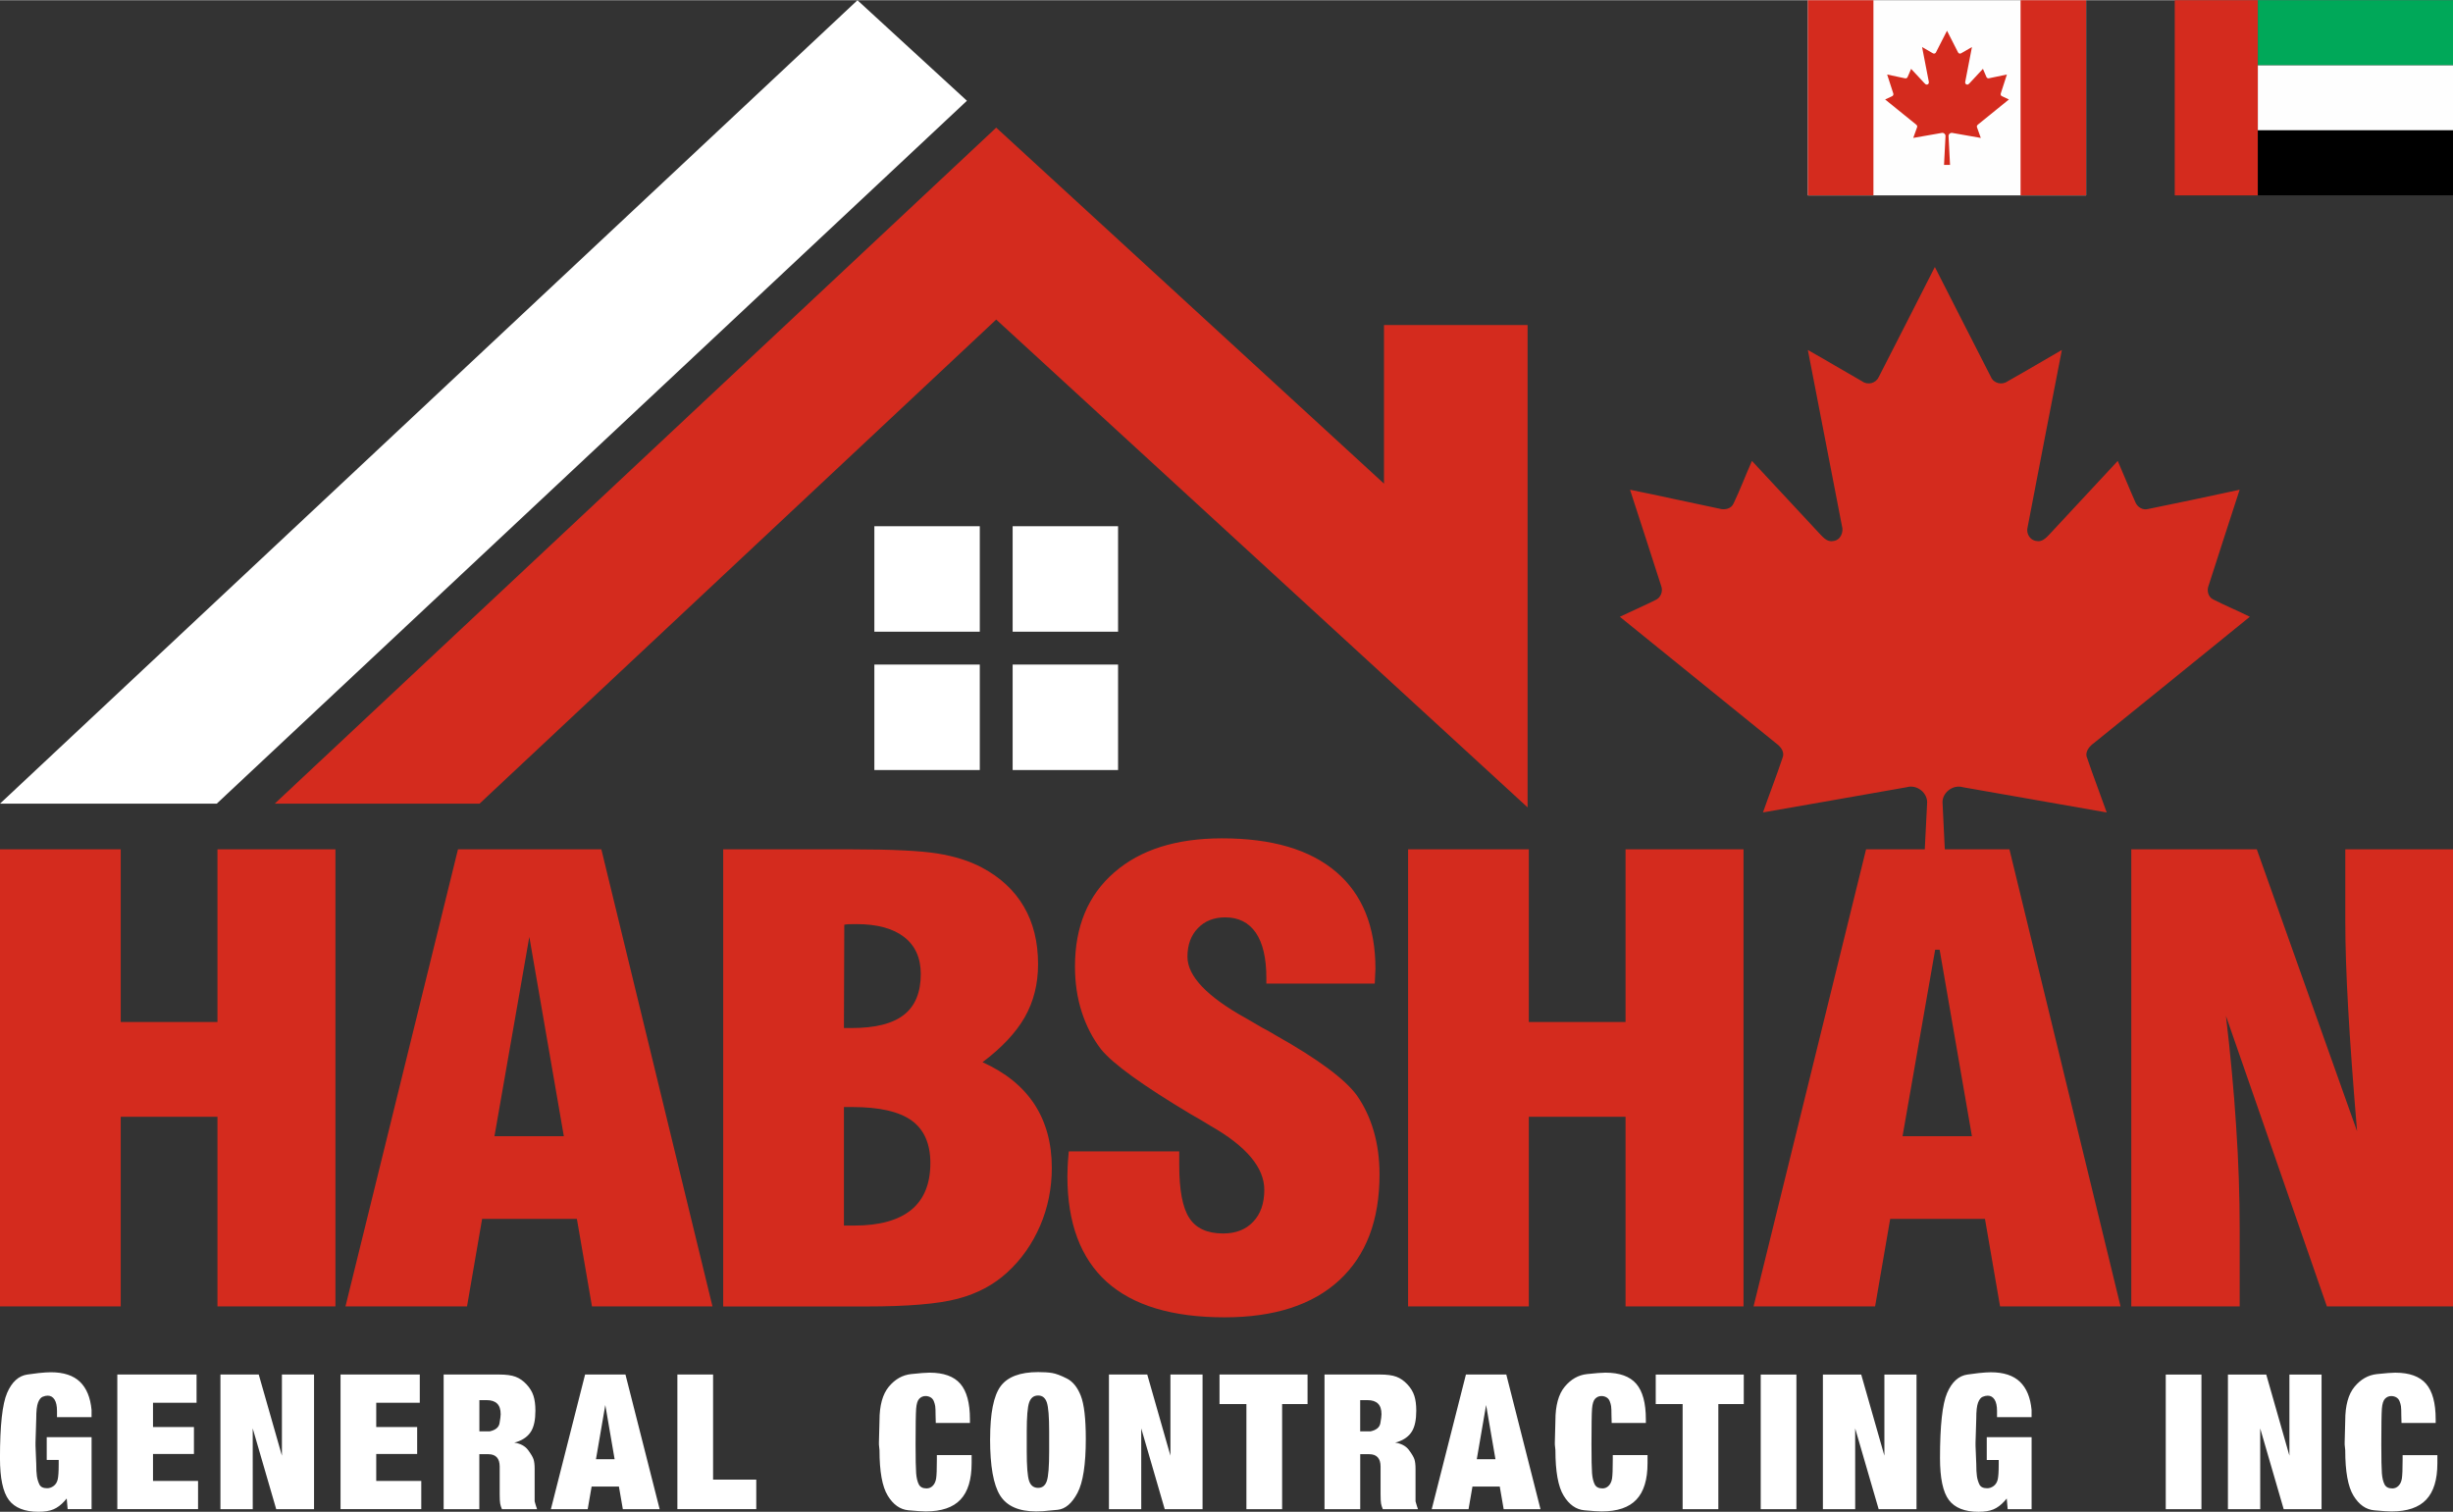
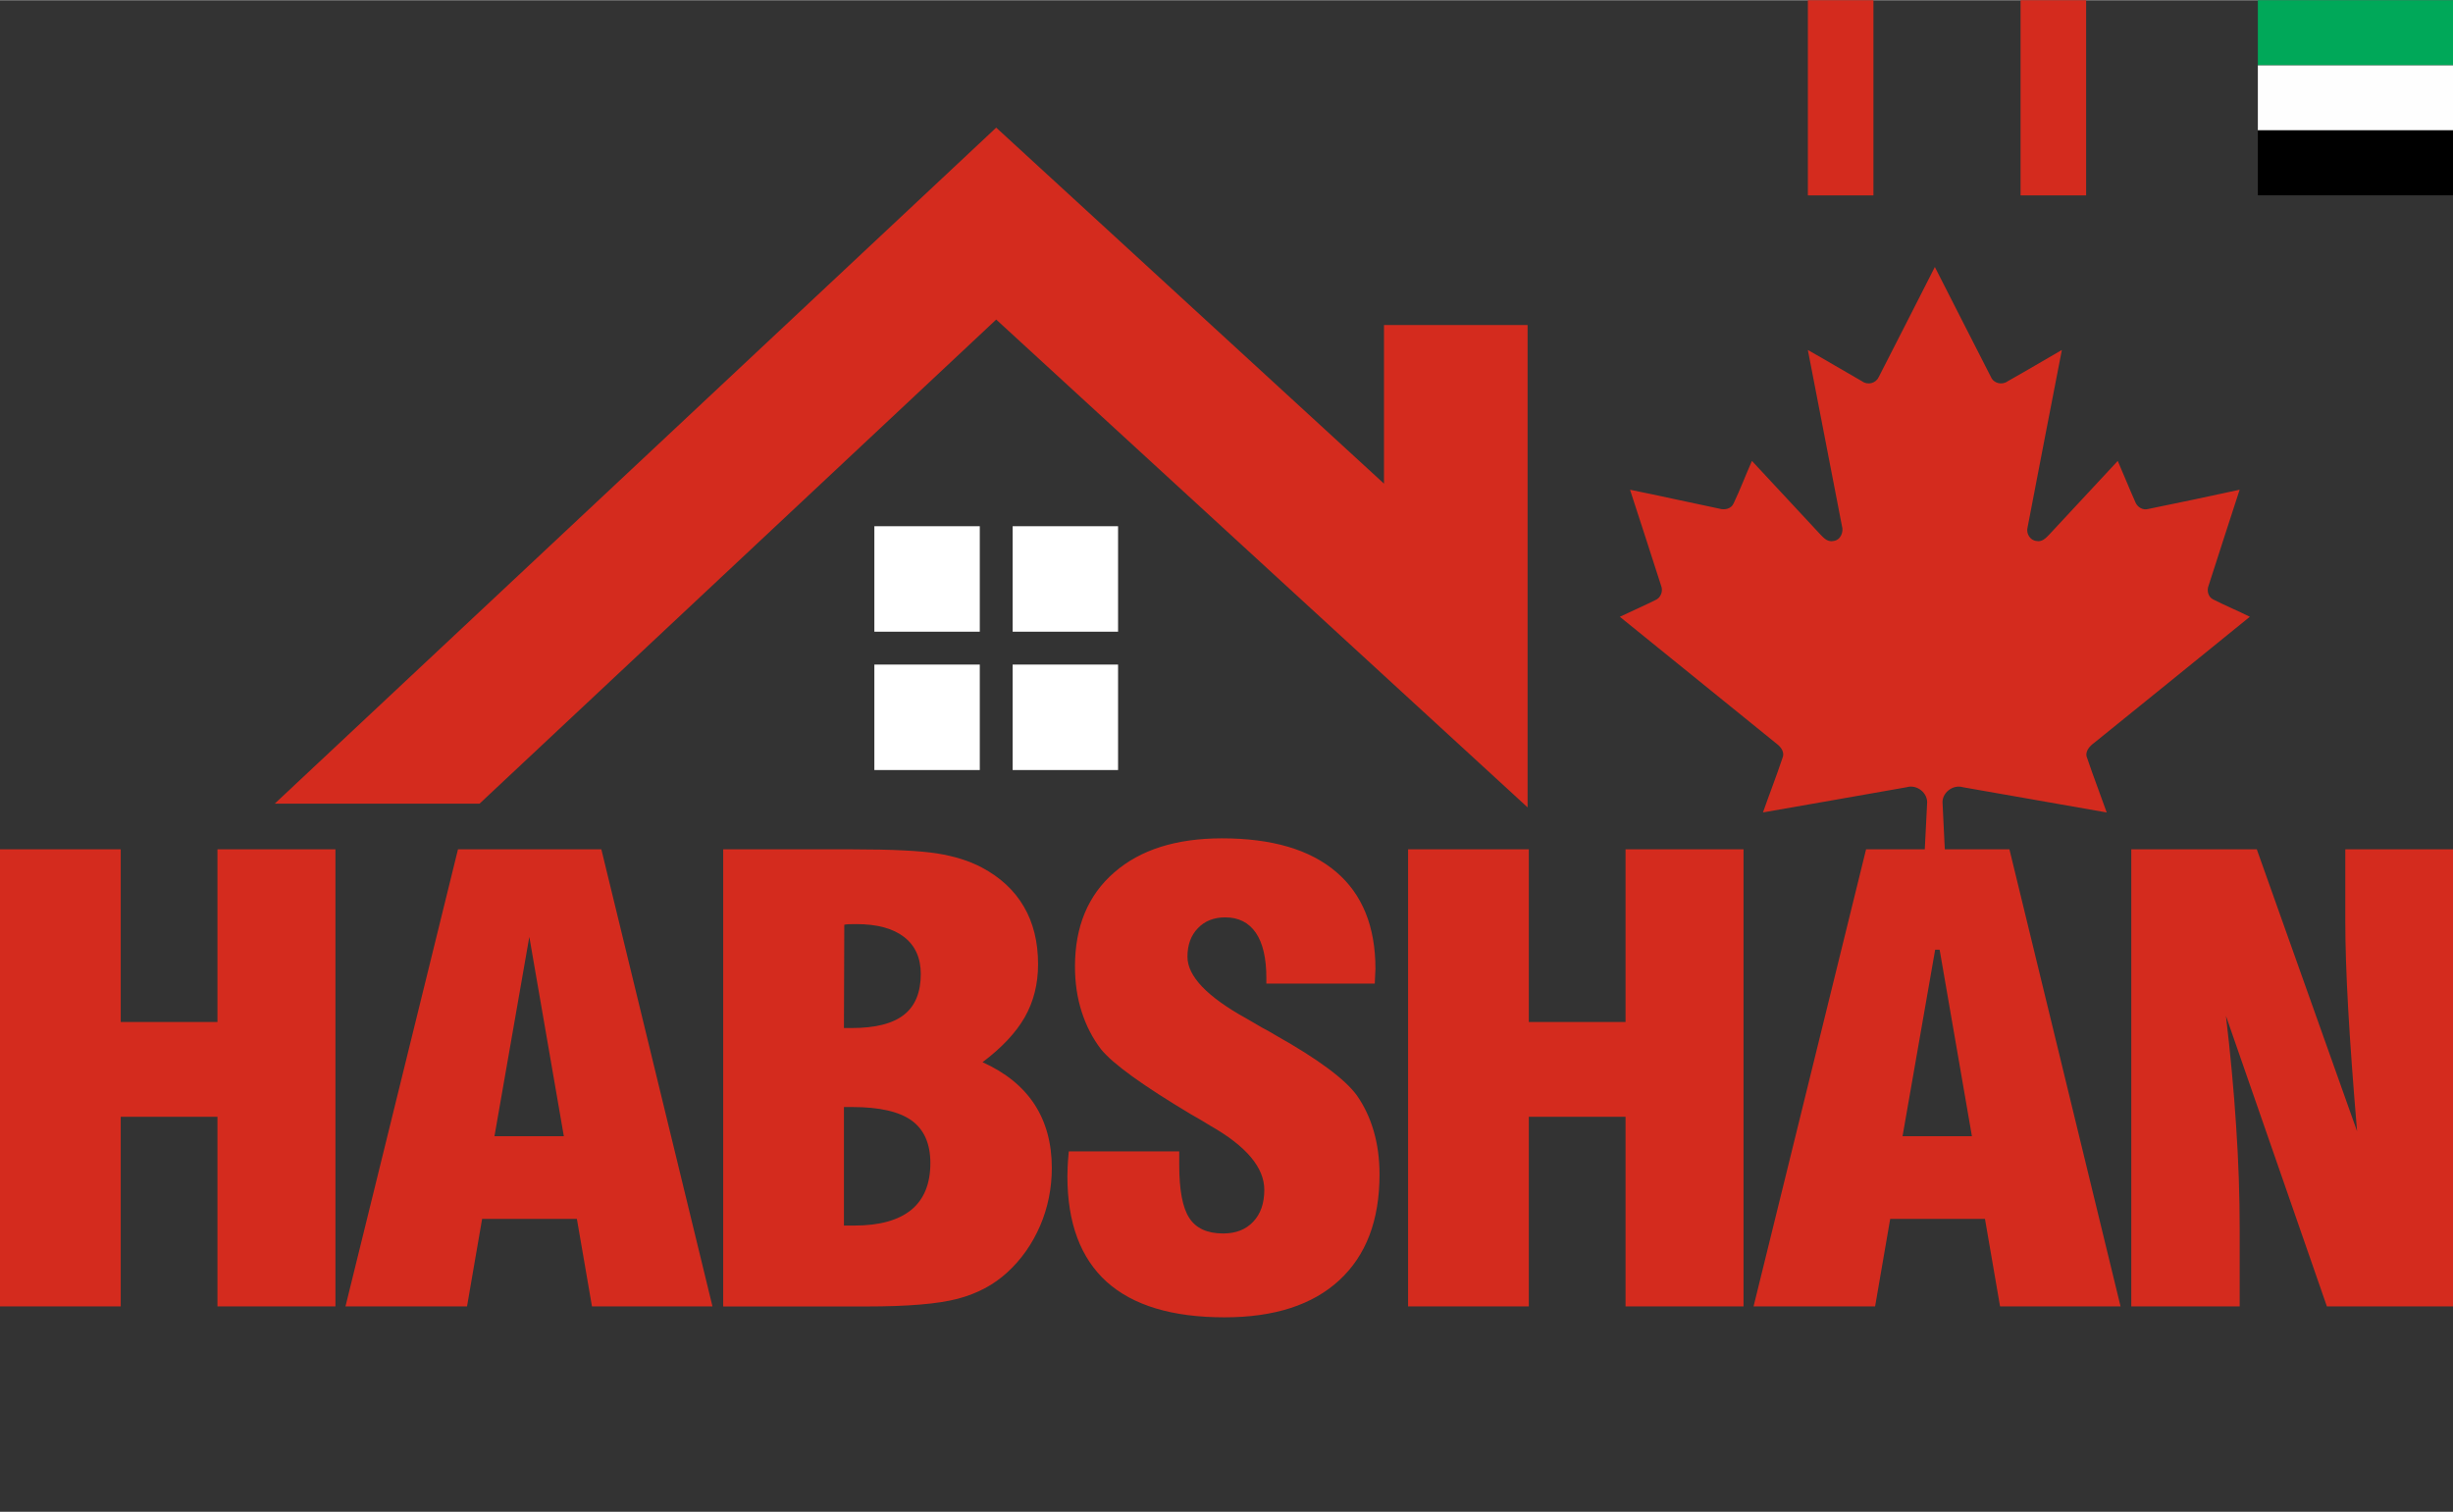
<svg xmlns="http://www.w3.org/2000/svg" xml:space="preserve" width="1.817in" height="1.12in" version="1.0" style="shape-rendering:geometricPrecision; text-rendering:geometricPrecision; image-rendering:optimizeQuality; fill-rule:evenodd; clip-rule:evenodd" viewBox="0 0 1132.65 697.96">
  <rect x="0" y="0" width="1132.65" height="697.96" fill="#333333" stroke="none" />
  <defs>
    <style type="text/css">
   
    .fil5 {fill:#FEFEFE}
    .fil4 {fill:#00A859}
    .fil6 {fill:black}
    .fil3 {fill:#D42B1E}
    .fil2 {fill:white}
    .fil0 {fill:#D42B1E;fill-rule:nonzero}
    .fil1 {fill:white;fill-rule:nonzero}
   
  </style>
  </defs>
  <g id="Layer_x0020_1">
    <path class="fil0" d="M-0 603.13l0 -211.05 55.75 0 0 79.71 44.66 0 0 -79.71 27.24 0 27.24 0 0 211.05 -54.48 0 0 -87.57 -44.66 0 0 87.57 -55.75 0zm228.31 -78.58l32.04 0 -15.94 -92.06 -16.1 92.06zm-68.79 78.58l51.95 -211.05 66.2 0 51.31 211.05 -55.64 0 -6.97 -40.42 -43.76 0 -6.97 40.42 -56.12 0zm230.16 -128.54l3.54 0c10.93,0 18.95,-2.01 24.13,-6.08 5.23,-4.07 7.81,-10.38 7.81,-18.9 0,-7.39 -2.59,-13.1 -7.71,-17.07 -5.17,-3.98 -12.51,-5.94 -22.07,-5.94 -1.53,0 -2.69,0 -3.54,0.05 -0.84,0.05 -1.48,0.14 -2,0.24l-0.16 47.71zm0 91.21l4.8 0c11.61,0 20.37,-2.43 26.29,-7.25 5.86,-4.82 8.82,-12.02 8.82,-21.61 0,-8.93 -2.9,-15.48 -8.66,-19.65 -5.81,-4.16 -14.94,-6.22 -27.4,-6.22l-3.85 0 0 54.73zm-55.75 37.33l0 -211.05 59.92 0c18.11,0 31.15,0.66 39.01,1.92 7.87,1.26 14.73,3.42 20.48,6.46 8.55,4.54 15.05,10.57 19.43,18.1 4.38,7.48 6.55,16.33 6.55,26.57 0,9.12 -2.06,17.26 -6.12,24.42 -4.06,7.11 -10.56,14.08 -19.53,20.82 10.61,4.77 18.58,11.23 23.97,19.41 5.33,8.19 8.02,17.96 8.02,29.38 0,9.4 -1.79,18.34 -5.38,26.71 -3.64,8.42 -8.66,15.58 -15.15,21.52 -6.23,5.75 -13.83,9.82 -22.91,12.21 -9.08,2.39 -23.07,3.56 -42.02,3.56l-66.25 0zm159.57 -71.57l51 0 0 6.17c0,11.65 1.53,19.83 4.65,24.56 3.06,4.77 8.29,7.16 15.63,7.16 5.86,0 10.5,-1.82 13.88,-5.43 3.43,-3.6 5.12,-8.51 5.12,-14.74 0,-10.24 -8.29,-20.11 -24.81,-29.52 -2.69,-1.64 -4.75,-2.9 -6.18,-3.7l-2.64 -1.5c-22.38,-13.38 -36.27,-23.39 -41.76,-30.17 -3.91,-5.1 -6.86,-10.85 -8.92,-17.26 -2.06,-6.36 -3.11,-13.38 -3.11,-20.96 0,-18.43 6.02,-32.93 18.11,-43.41 12.04,-10.52 28.67,-15.76 49.78,-15.76 23.02,0 40.54,5.15 52.69,15.48 12.09,10.29 18.16,25.21 18.16,44.77 0,0.8 -0.05,1.96 -0.16,3.41 -0.11,1.45 -0.16,2.57 -0.16,3.42l-50.05 0 0 -2.62c0,-9.17 -1.64,-16.14 -4.86,-20.86 -3.27,-4.73 -7.97,-7.11 -14.15,-7.11 -5.23,0 -9.45,1.68 -12.62,5.01 -3.22,3.32 -4.8,7.72 -4.8,13.19 0,8.93 9.03,18.43 27.13,28.44 3.32,1.92 5.81,3.37 7.55,4.4 1.48,0.7 3.48,1.87 6.07,3.42 19.48,10.94 31.94,20.21 37.43,27.69 3.38,4.82 6.02,10.34 7.81,16.51 1.8,6.17 2.69,12.86 2.69,20.07 0,21.14 -6.18,37.37 -18.58,48.83 -12.35,11.41 -30.04,17.12 -53,17.12 -24.12,0 -42.23,-5.47 -54.38,-16.37 -12.09,-10.95 -18.16,-27.18 -18.16,-48.74 0,-1.36 0.05,-2.81 0.11,-4.3 0.05,-1.49 0.21,-3.93 0.53,-7.2zm156.67 71.57l0 -211.05 55.75 0 0 79.71 44.66 0 0 -79.71 54.48 0 0 211.05 -54.48 0 0 -87.57 -44.66 0 0 87.57 -55.75 0zm228.31 -78.58l32.04 0 -15.94 -92.06 -16.1 92.06zm-68.79 78.58l51.95 -211.05 66.2 0 51.31 211.05 -55.64 0 -6.97 -40.42 -43.76 0 -6.97 40.42 -56.12 0zm174.41 0l0 -211.05 57.96 0 46.3 130.18c-1.85,-21.89 -3.22,-40.83 -4.12,-56.74 -0.9,-15.86 -1.32,-29.33 -1.32,-40.28l0 -33.16 49.73 0 0 211.05 -58.23 0 -46.61 -134.15c2.06,17.45 3.64,34.38 4.7,50.75 1.11,16.42 1.64,32.32 1.64,47.76l0 35.64 -50.04 0z" />
    <path class="fil0" d="M867.47 174.03c8.73,-16.9 17.25,-33.91 25.93,-50.85 8.67,16.92 17.21,33.91 25.91,50.81 1.26,2.96 5.15,3.85 7.7,1.96 8.41,-4.71 16.69,-9.65 25.04,-14.46 -5.27,27.3 -10.65,54.6 -15.83,81.91 -0.79,2.78 1.15,6.07 4.13,6.3 2.45,0.58 4.33,-1.34 5.85,-2.94 10.53,-11.36 21.11,-22.67 31.65,-34.03 2.75,6.28 5.27,12.65 8.07,18.89 0.87,2.42 3.51,4.04 6.05,3.29 14.09,-2.83 28.13,-5.85 42.16,-8.88 -4.73,14.76 -9.65,29.47 -14.32,44.24 -0.92,2.24 -0.27,5.16 1.97,6.35 5.61,2.86 11.43,5.27 17.06,8.07 -23.89,19.39 -47.78,38.77 -71.73,58.1 -2.26,1.64 -4.76,4.25 -3.33,7.29 2.81,8.38 6.03,16.63 8.97,24.97 -22.11,-3.91 -44.22,-7.78 -66.34,-11.64 -4.73,-1.43 -9.97,2.64 -9.44,7.61 1.03,22.47 2.33,44.93 3.46,67.4 -4.69,0 -9.38,0 -14.08,0 1.13,-22.44 2.4,-44.87 3.46,-67.32 0.56,-5.01 -4.73,-9.17 -9.49,-7.69 -22.11,3.82 -44.18,7.85 -66.29,11.63 2.94,-8.37 6.17,-16.64 8.98,-25.04 1.2,-2.63 -0.6,-5.16 -2.64,-6.65 -24.15,-19.54 -48.26,-39.12 -72.42,-58.65 5.44,-2.6 10.99,-5 16.38,-7.7 2.59,-1.06 3.72,-4.22 2.63,-6.77 -4.68,-14.76 -9.57,-29.45 -14.31,-44.19 13.76,2.78 27.47,5.88 41.22,8.73 2.44,0.73 5.5,0.12 6.6,-2.42 3.07,-6.42 5.58,-13.11 8.47,-19.62 10.22,10.94 20.42,21.89 30.59,32.88 1.88,1.9 3.86,4.75 6.94,4.1 3.36,-0.29 4.96,-4.13 4,-7.09 -5.23,-27.04 -10.5,-54.08 -15.71,-81.12 8.41,4.73 16.68,9.71 25.06,14.47 2.51,1.88 6.37,0.96 7.63,-1.95z" />
-     <path class="fil1" d="M42.29 654.27l-15.97 0 0 -0.69 0 -2.16c0,-2.3 -0.37,-4.06 -1.14,-5.27 -0.76,-1.21 -1.83,-1.81 -3.16,-1.81 -0.7,0 -1.48,0.17 -2.33,0.52 -0.85,0.35 -1.55,1.24 -2.12,2.68 -0.56,1.44 -0.83,3.88 -0.83,7.34l-0.34 11.05 0 1.55 0.34 8.38c0,2.42 0.1,4.3 0.3,5.66 0.19,1.35 0.58,2.62 1.14,3.8 0.57,1.18 1.75,1.77 3.57,1.77 1.08,0 2.08,-0.35 3.02,-1.04 0.93,-0.69 1.55,-1.69 1.87,-2.98 0.3,-1.3 0.46,-3.58 0.46,-6.87l0 -2.16 -5.52 0 0 -10.53 20.71 0 0 33.24 -11.05 0 -0.43 -4.92 -1.04 1.21c-1.61,1.78 -3.31,3.05 -5.09,3.8 -1.78,0.75 -4.09,1.12 -6.91,1.12 -6.38,0 -10.94,-1.81 -13.68,-5.44 -2.73,-3.63 -4.1,-10.08 -4.1,-19.34 0,-14.97 1.09,-25 3.29,-30.09 2.2,-5.09 5.32,-7.93 9.41,-8.51 4.07,-0.58 6.86,-0.89 8.36,-0.95 1.5,-0.06 2.32,-0.09 2.43,-0.09 5.88,0 10.37,1.47 13.43,4.4 3.05,2.93 4.85,7.28 5.37,13.04l0 3.28zm11.88 42.48l0 -62.17 36.59 0 0 13.04 -20.11 0 0 11.22 18.9 0 0 12.43 -18.9 0 0 12.43 20.8 0 0 13.04 -37.28 0zm47.61 0l0 -62.17 17.69 0 10.7 37.47 0 -37.47 14.84 0 0 62.17 -17.47 0.01 -10.85 -37.31 0.01 37.3 -14.93 0zm55.46 0l0 -62.17 36.59 0 0 13.04 -20.11 0 0 11.22 18.9 0 0 12.43 -18.9 0 0 12.43 20.8 0 0 13.04 -37.28 0zm47.61 0l0 -62.17 25.54 0c3.28,0 5.84,0.34 7.68,1.04 1.84,0.69 3.53,1.87 5.05,3.51 1.52,1.64 2.59,3.38 3.19,5.24 0.6,1.84 0.91,4.16 0.91,6.92 0,4.16 -0.66,7.34 -1.99,9.53 -1.32,2.19 -3.48,3.82 -6.47,4.85l-1.3 0.34c2.88,0.46 4.99,1.6 6.34,3.4 1.35,1.81 2.2,3.25 2.55,4.3 0.34,1.06 0.52,2.52 0.52,4.36l0 12.22 0 2.85 0.34 1.2 0.2 0.69 0.58 1.73 -16.22 0c-0.4,-0.92 -0.68,-1.78 -0.82,-2.58 -0.14,-0.8 -0.22,-2.22 -0.22,-4.22l0 -1.55 0 -11.27c0,-3.84 -1.75,-5.77 -5.27,-5.77l-4.14 0 0 25.39 -16.49 0zm16.49 -35.92l3.45 0 1.3 0c2.7,-0.59 4.23,-1.84 4.57,-3.79 0.34,-1.93 0.52,-3.31 0.52,-4.13 0,-2.23 -0.55,-3.87 -1.64,-4.92 -1.09,-1.05 -2.7,-1.58 -4.83,-1.58l-3.36 0 0 14.42zm33.03 35.92l15.79 -62.17 18.64 0 15.79 62.17 -17 0 -1.81 -10.45 -12.6 0 -1.81 10.45 -17 0zm20.8 -23.05l8.63 0 -4.31 -25.04 -4.31 25.04zm37.6 23.05l0 -62.17 16.49 0 0 48.52 19.94 0 0 13.64 -36.42 0zm135.12 -39.8l-15.8 0 -0.09 -3.37c0,-2.19 -0.06,-3.66 -0.17,-4.4 -0.12,-0.75 -0.33,-1.51 -0.65,-2.29 -0.32,-0.78 -0.82,-1.37 -1.51,-1.77 -0.69,-0.4 -1.46,-0.6 -2.33,-0.6 -1.09,0 -2.04,0.4 -2.85,1.21 -0.81,0.8 -1.3,2.36 -1.47,4.63 -0.17,2.27 -0.26,7.77 -0.26,16.48 0,6.75 0.09,11.2 0.26,13.32 0.17,2.13 0.57,3.84 1.21,5.11 0.63,1.27 1.84,1.9 3.62,1.9 1.09,0 2.04,-0.4 2.85,-1.21 0.8,-0.82 1.32,-1.93 1.55,-3.35 0.23,-1.41 0.34,-4.36 0.34,-8.81l0 -2 16.05 0c0,0.63 0,1.25 0,1.86 0,0.62 0,1.24 0,1.87 0,7.57 -1.71,13.17 -5.15,16.81 -3.42,3.64 -8.77,5.45 -16.04,5.45 -1.48,0 -4.14,-0.17 -7.98,-0.52 -3.83,-0.35 -7.02,-2.59 -9.56,-6.75 -2.55,-4.14 -3.81,-11.15 -3.81,-21.01l-0.26 -2.59 0 -1.12 0.26 -9.95c0,-6.98 1.44,-12.19 4.3,-15.64 2.88,-3.47 6.31,-5.41 10.34,-5.84 4.01,-0.43 6.83,-0.65 8.44,-0.65 6.54,0 11.29,1.71 14.25,5.14 2.95,3.43 4.43,8.88 4.43,16.36l0 1.73zm9.29 7.38c0,-11.84 1.61,-19.94 4.83,-24.32 3.22,-4.36 9,-6.55 17.34,-6.55 2.65,0 4.82,0.14 6.52,0.43 1.7,0.29 3.93,1.12 6.69,2.51 2.76,1.38 4.92,4.01 6.47,7.93 1.55,3.91 2.33,10.58 2.33,20 0,11.79 -1.28,20.09 -3.84,24.92 -2.56,4.82 -5.61,7.43 -9.15,7.8 -3.54,0.37 -5.85,0.59 -6.95,0.65 -1.09,0.06 -2.1,0.09 -3.02,0.09 -8,0 -13.54,-2.46 -16.62,-7.37 -3.08,-4.92 -4.62,-13.61 -4.62,-26.09zm16.91 0.95l0 4.74c0,6.95 0.36,11.51 1.08,13.66 0.72,2.16 2.12,3.24 4.18,3.24 1.96,0 3.3,-1.06 4.01,-3.19 0.72,-2.12 1.08,-6.69 1.08,-13.7l0 -9.12c0,-6.84 -0.36,-11.32 -1.08,-13.44 -0.72,-2.13 -2.06,-3.2 -4.01,-3.2 -2.01,0 -3.39,1.06 -4.14,3.2 -0.75,2.12 -1.12,6.6 -1.12,13.44l0 4.39zm37.95 31.47l0 -62.17 17.69 0 10.7 37.47 0 -37.47 14.84 0 0 62.17 -17.47 0.01 -10.85 -37.31 0.01 37.3 -14.93 0zm51.06 -48.53l0 -13.64 40.65 0 0 13.64 -11.74 0 0 48.53 -16.49 0 0 -48.53 -12.43 0zm48.48 48.53l0 -62.17 25.54 0c3.28,0 5.84,0.34 7.68,1.04 1.84,0.69 3.52,1.87 5.05,3.51 1.53,1.64 2.59,3.38 3.19,5.24 0.61,1.84 0.91,4.16 0.91,6.92 0,4.16 -0.66,7.34 -1.99,9.53 -1.32,2.19 -3.48,3.82 -6.47,4.85l-1.29 0.34c2.88,0.46 4.99,1.6 6.34,3.4 1.35,1.81 2.2,3.25 2.55,4.3 0.34,1.06 0.52,2.52 0.52,4.36l0 12.22 0 2.85 0.35 1.2 0.2 0.69 0.57 1.73 -16.22 0c-0.4,-0.92 -0.67,-1.78 -0.82,-2.58 -0.14,-0.8 -0.22,-2.22 -0.22,-4.22l0 -1.55 0 -11.27c0,-3.84 -1.75,-5.77 -5.26,-5.77l-4.14 0 0 25.39 -16.48 0zm16.48 -35.92l3.45 0 1.29 0c2.7,-0.59 4.23,-1.84 4.57,-3.79 0.35,-1.93 0.52,-3.31 0.52,-4.13 0,-2.23 -0.54,-3.87 -1.64,-4.92 -1.09,-1.05 -2.7,-1.58 -4.83,-1.58l-3.37 0 0 14.42zm33.03 35.92l15.79 -62.17 18.64 0 15.79 62.17 -17 0 -1.81 -10.45 -12.6 0 -1.81 10.45 -17 0zm20.8 -23.05l8.63 0 -4.32 -25.04 -4.31 25.04zm78.08 -16.75l-15.79 0 -0.09 -3.37c0,-2.19 -0.06,-3.66 -0.17,-4.4 -0.12,-0.75 -0.33,-1.51 -0.65,-2.29 -0.32,-0.78 -0.82,-1.37 -1.51,-1.77 -0.69,-0.4 -1.46,-0.6 -2.33,-0.6 -1.09,0 -2.04,0.4 -2.85,1.21 -0.8,0.8 -1.29,2.36 -1.47,4.63 -0.17,2.27 -0.26,7.77 -0.26,16.48 0,6.75 0.09,11.2 0.26,13.32 0.17,2.13 0.58,3.84 1.21,5.11 0.63,1.27 1.84,1.9 3.62,1.9 1.09,0 2.04,-0.4 2.85,-1.21 0.81,-0.82 1.33,-1.93 1.56,-3.35 0.23,-1.41 0.34,-4.36 0.34,-8.81l0 -2 16.05 0c0,0.63 0,1.25 0,1.86 0,0.62 0,1.24 0,1.87 0,7.57 -1.71,13.17 -5.15,16.81 -3.42,3.64 -8.77,5.45 -16.04,5.45 -1.48,0 -4.14,-0.17 -7.98,-0.52 -3.83,-0.35 -7.02,-2.59 -9.56,-6.75 -2.55,-4.14 -3.81,-11.15 -3.81,-21.01l-0.26 -2.59 0 -1.12 0.26 -9.95c0,-6.98 1.44,-12.19 4.3,-15.64 2.88,-3.47 6.31,-5.41 10.34,-5.84 4.01,-0.43 6.83,-0.65 8.44,-0.65 6.54,0 11.29,1.71 14.25,5.14 2.95,3.43 4.43,8.88 4.43,16.36l0 1.73zm4.55 -8.72l0 -13.64 40.65 0 0 13.64 -11.74 0 0 48.53 -16.49 0 0 -48.53 -12.43 0zm48.48 48.53l0 -62.17 16.48 0 0 62.17 -16.48 0zm28.71 0l0 -62.17 17.69 0 10.7 37.47 0 -37.47 14.84 0 0 62.17 -17.48 0.01 -10.85 -37.31 0.01 37.3 -14.93 0zm96.37 -42.48l-15.97 0 0 -0.69 0 -2.16c0,-2.3 -0.37,-4.06 -1.14,-5.27 -0.76,-1.21 -1.83,-1.81 -3.16,-1.81 -0.7,0 -1.48,0.17 -2.33,0.52 -0.85,0.35 -1.55,1.24 -2.12,2.68 -0.56,1.44 -0.83,3.88 -0.83,7.34l-0.34 11.05 0 1.55 0.34 8.38c0,2.42 0.1,4.3 0.3,5.66 0.19,1.35 0.58,2.62 1.14,3.8 0.57,1.18 1.75,1.77 3.57,1.77 1.08,0 2.08,-0.35 3.02,-1.04 0.93,-0.69 1.55,-1.69 1.87,-2.98 0.3,-1.3 0.46,-3.58 0.46,-6.87l0 -2.16 -5.52 0 0 -10.53 20.71 0 0 33.24 -11.05 0 -0.43 -4.92 -1.04 1.21c-1.61,1.78 -3.31,3.05 -5.09,3.8 -1.78,0.75 -4.09,1.12 -6.91,1.12 -6.38,0 -10.94,-1.81 -13.68,-5.44 -2.73,-3.63 -4.1,-10.08 -4.1,-19.34 0,-14.97 1.09,-25 3.29,-30.09 2.2,-5.09 5.32,-7.93 9.41,-8.51 4.07,-0.58 6.86,-0.89 8.36,-0.95 1.5,-0.06 2.32,-0.09 2.43,-0.09 5.88,0 10.37,1.47 13.43,4.4 3.05,2.93 4.85,7.28 5.37,13.04l0 3.28zm61.94 42.48l0 -62.17 16.48 0 0 62.17 -16.48 0zm28.71 0l0 -62.17 17.69 0 10.7 37.47 0 -37.47 14.84 0 0 62.17 -17.48 0.01 -10.85 -37.31 0.01 37.3 -14.93 0zm95.94 -39.8l-15.79 0 -0.09 -3.37c0,-2.19 -0.06,-3.66 -0.17,-4.4 -0.12,-0.75 -0.33,-1.51 -0.65,-2.29 -0.31,-0.78 -0.82,-1.37 -1.51,-1.77 -0.69,-0.4 -1.47,-0.6 -2.33,-0.6 -1.09,0 -2.04,0.4 -2.85,1.21 -0.8,0.8 -1.3,2.36 -1.47,4.63 -0.17,2.27 -0.26,7.77 -0.26,16.48 0,6.75 0.09,11.2 0.26,13.32 0.17,2.13 0.57,3.84 1.21,5.11 0.63,1.27 1.84,1.9 3.62,1.9 1.09,0 2.04,-0.4 2.85,-1.21 0.8,-0.82 1.33,-1.93 1.55,-3.35 0.23,-1.41 0.35,-4.36 0.35,-8.81l0 -2 16.05 0c0,0.63 0,1.25 0,1.86 0,0.62 0,1.24 0,1.87 0,7.57 -1.71,13.17 -5.15,16.81 -3.42,3.64 -8.77,5.45 -16.04,5.45 -1.48,0 -4.14,-0.17 -7.98,-0.52 -3.83,-0.35 -7.02,-2.59 -9.57,-6.75 -2.54,-4.14 -3.81,-11.15 -3.81,-21.01l-0.26 -2.59 0 -1.12 0.26 -9.95c0,-6.98 1.44,-12.19 4.3,-15.64 2.88,-3.47 6.31,-5.41 10.34,-5.84 4.01,-0.43 6.83,-0.65 8.44,-0.65 6.54,0 11.29,1.71 14.25,5.14 2.95,3.43 4.43,8.88 4.43,16.36l0 1.73z" />
-     <path class="fil2" d="M100.09 370.97l346.38 -324.55 -50.55 -46.41 -395.91 370.96 100.09 0z" />
    <path class="fil3" d="M221.44 370.97l238.55 -223.52 179.05 164.37 66.31 60.88 0 -88.61 0 -134.1 -66.31 0 0 73.22 -179.05 -164.38 -333.12 312.14 94.57 0z" />
    <path class="fil2" d="M403.73 242.88l48.68 0 0 48.7 -48.68 0 0 -48.7zm63.85 0l48.68 0 0 48.7 -48.68 0 0 -48.7zm48.68 63.88l0 48.7 -48.68 0 0 -48.7 48.68 0zm-63.85 48.7l-48.68 0 0 -48.7 48.68 0 0 48.7z" />
    <g id="_2698625590320">
      <g>
-         <rect class="fil3" x="1004.17" y="0" width="38.37" height="90.12" />
        <rect class="fil4" transform="matrix(-1.11756E-14 0.33 0.422 8.74976E-15 1042.54 0)" width="90.92" height="213.56" />
        <rect class="fil5" transform="matrix(-1.11756E-14 -0.33 0.422 -8.74976E-15 1042.54 60.078)" width="90.92" height="213.56" />
        <rect class="fil6" transform="matrix(-1.11756E-14 0.33 0.422 8.74976E-15 1042.54 60.077)" width="90.92" height="213.56" />
      </g>
      <g>
-         <rect class="fil5" x="834.77" y="0" width="128.48" height="90.12" />
        <rect class="fil3" x="932.98" y="0" width="30.27" height="90.12" />
        <rect class="fil3" x="834.77" y="0" width="30.27" height="90.12" />
-         <path class="fil0" d="M893.91 24.08c1.72,-3.32 3.39,-6.66 5.1,-9.99 1.7,3.32 3.38,6.66 5.09,9.98 0.25,0.58 1.01,0.76 1.51,0.39 1.65,-0.93 3.28,-1.9 4.92,-2.84 -1.04,5.36 -2.09,10.73 -3.11,16.09 -0.15,0.55 0.23,1.19 0.81,1.24 0.48,0.11 0.85,-0.26 1.15,-0.58 2.07,-2.23 4.15,-4.45 6.22,-6.69 0.54,1.23 1.03,2.49 1.59,3.71 0.17,0.48 0.69,0.79 1.19,0.65 2.77,-0.55 5.53,-1.15 8.29,-1.74 -0.93,2.9 -1.9,5.79 -2.81,8.69 -0.18,0.44 -0.05,1.02 0.39,1.25 1.1,0.56 2.25,1.03 3.35,1.59 -4.69,3.81 -9.39,7.62 -14.09,11.42 -0.44,0.32 -0.93,0.83 -0.65,1.43 0.55,1.64 1.18,3.27 1.76,4.91 -4.34,-0.77 -8.69,-1.53 -13.03,-2.29 -0.93,-0.28 -1.96,0.52 -1.86,1.5 0.2,4.41 0.46,8.83 0.68,13.24 -0.92,0 -1.84,0 -2.77,0 0.22,-4.41 0.47,-8.82 0.68,-13.23 0.11,-0.98 -0.93,-1.8 -1.86,-1.51 -4.35,0.75 -8.68,1.54 -13.03,2.28 0.58,-1.64 1.21,-3.27 1.77,-4.92 0.24,-0.52 -0.12,-1.01 -0.52,-1.31 -4.74,-3.84 -9.48,-7.69 -14.23,-11.52 1.07,-0.51 2.16,-0.98 3.22,-1.51 0.51,-0.21 0.73,-0.83 0.52,-1.33 -0.92,-2.9 -1.88,-5.79 -2.81,-8.68 2.7,0.55 5.4,1.16 8.1,1.72 0.48,0.14 1.08,0.02 1.3,-0.48 0.6,-1.26 1.1,-2.57 1.66,-3.86 2.01,2.15 4.01,4.3 6.01,6.46 0.37,0.37 0.76,0.93 1.36,0.8 0.66,-0.06 0.97,-0.81 0.79,-1.39 -1.03,-5.31 -2.06,-10.63 -3.09,-15.94 1.65,0.93 3.28,1.91 4.92,2.84 0.49,0.37 1.25,0.19 1.5,-0.38z" />
      </g>
    </g>
  </g>
</svg>